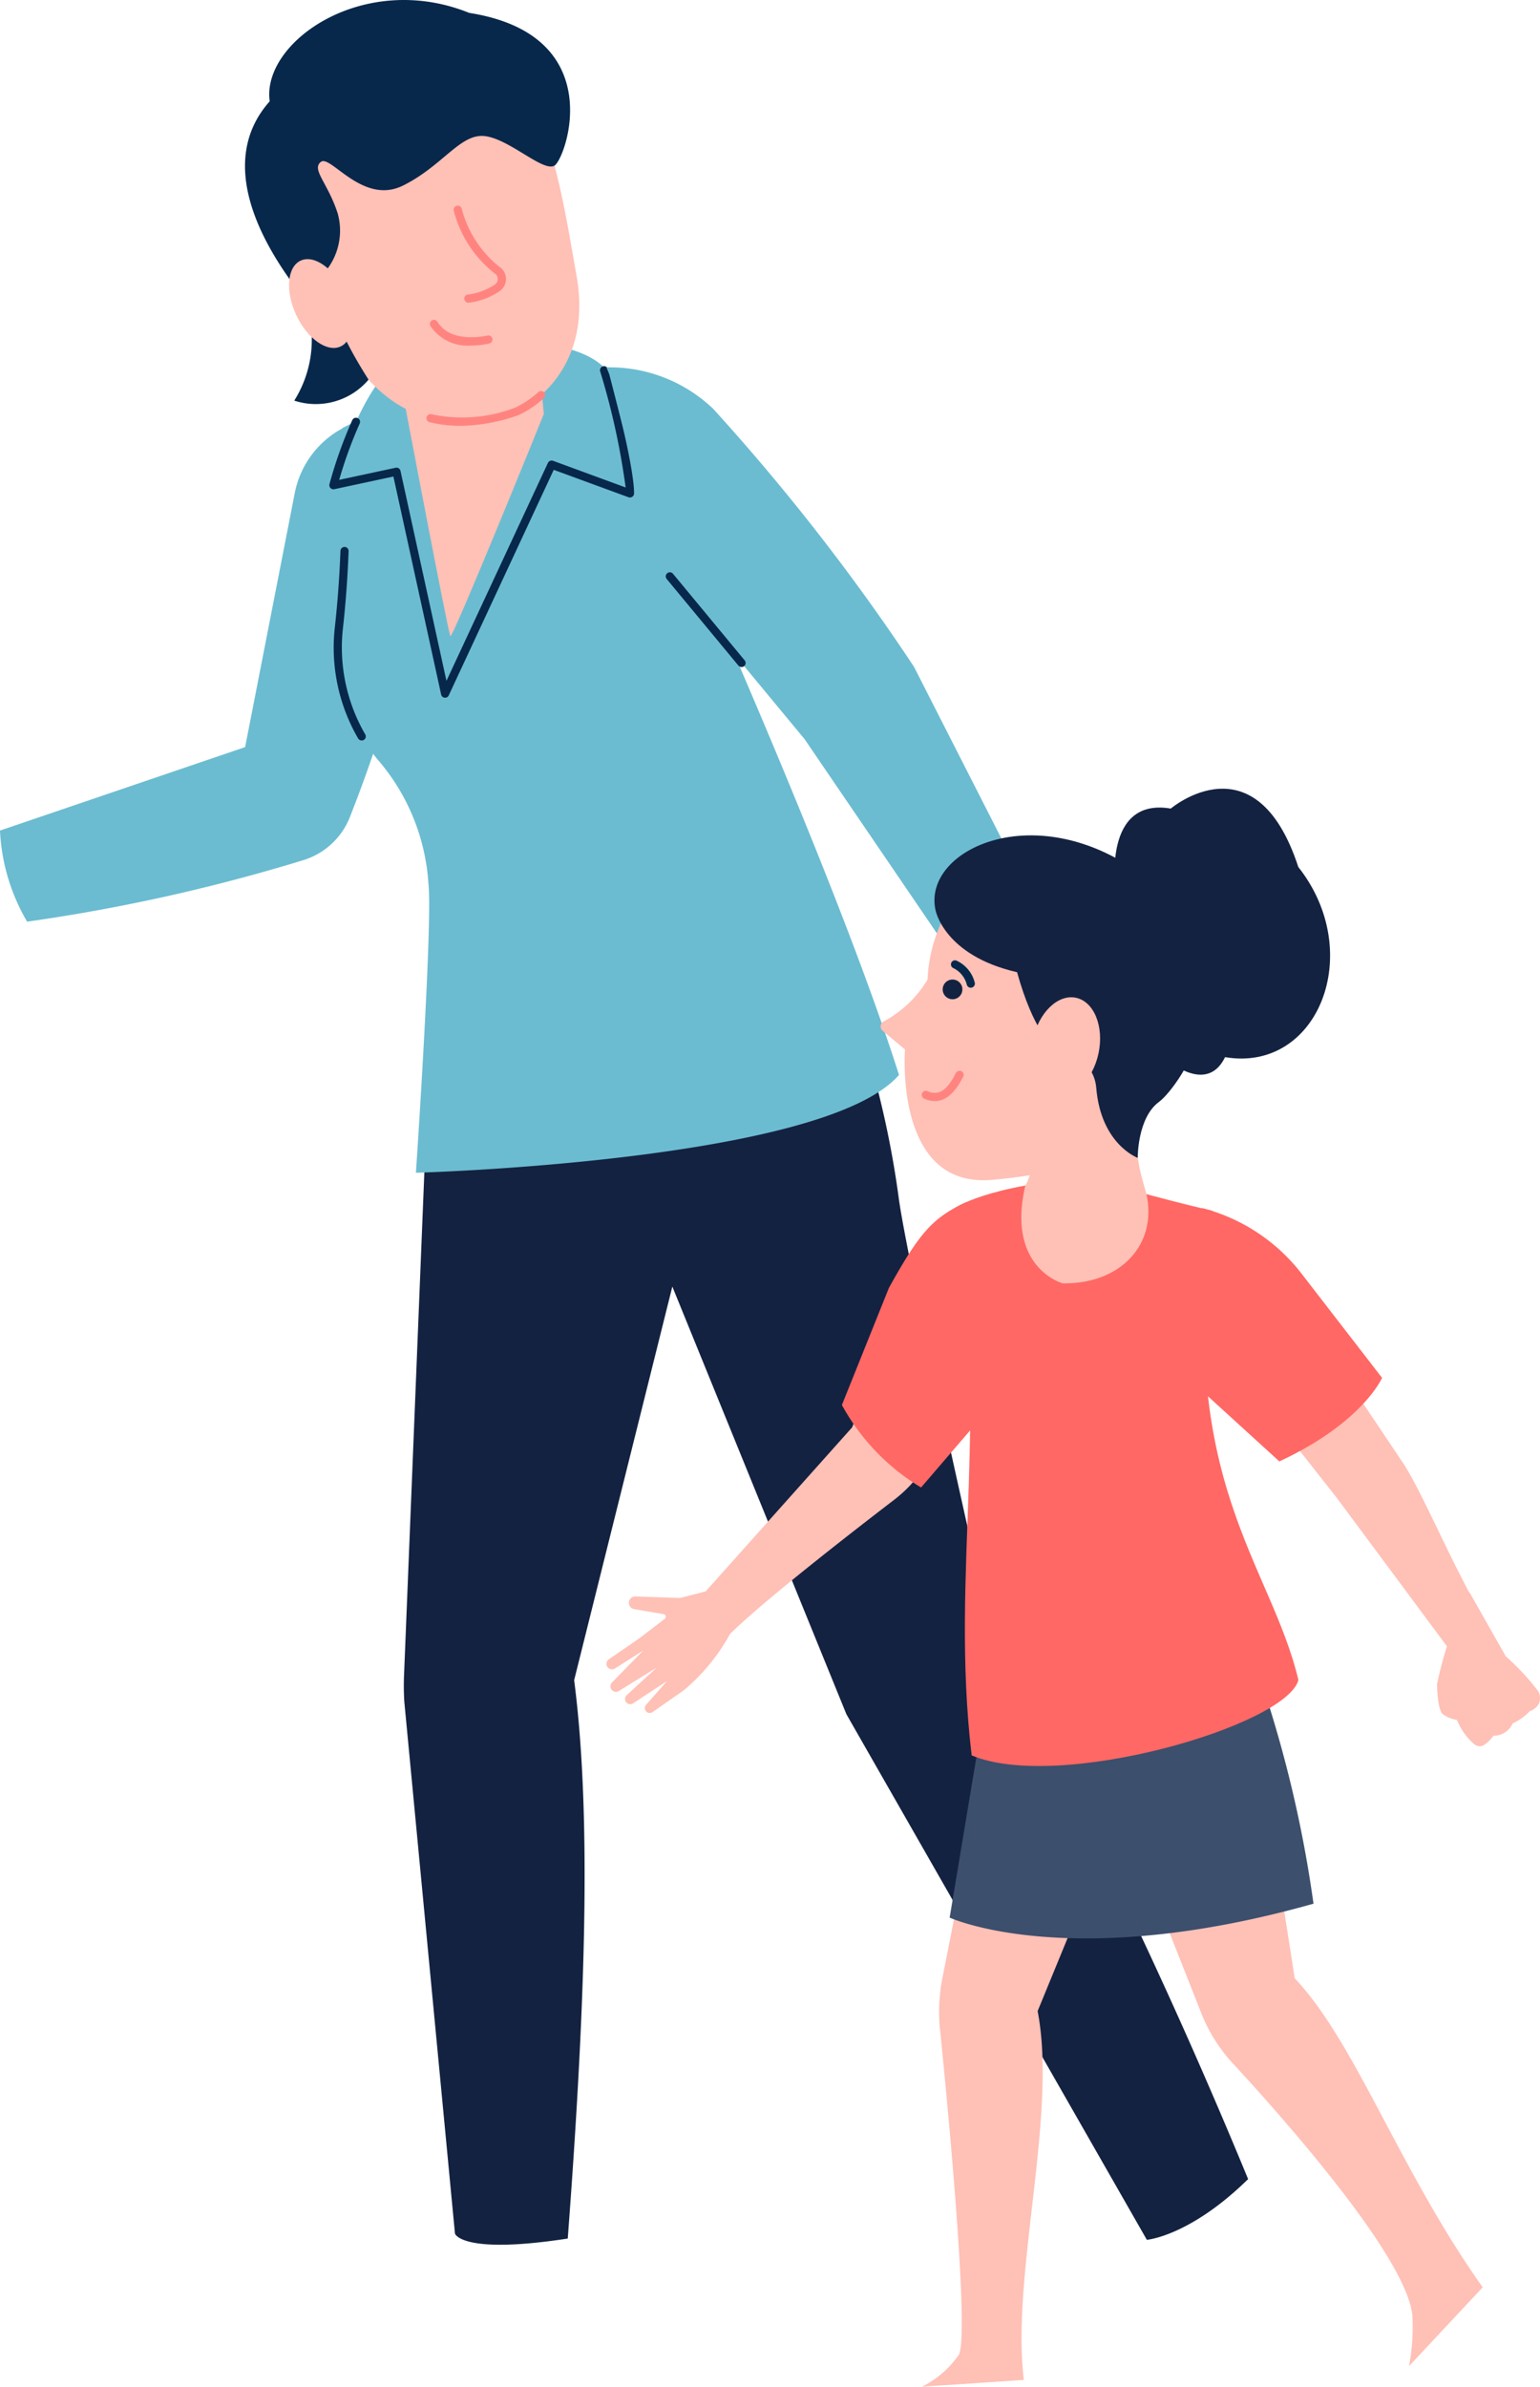
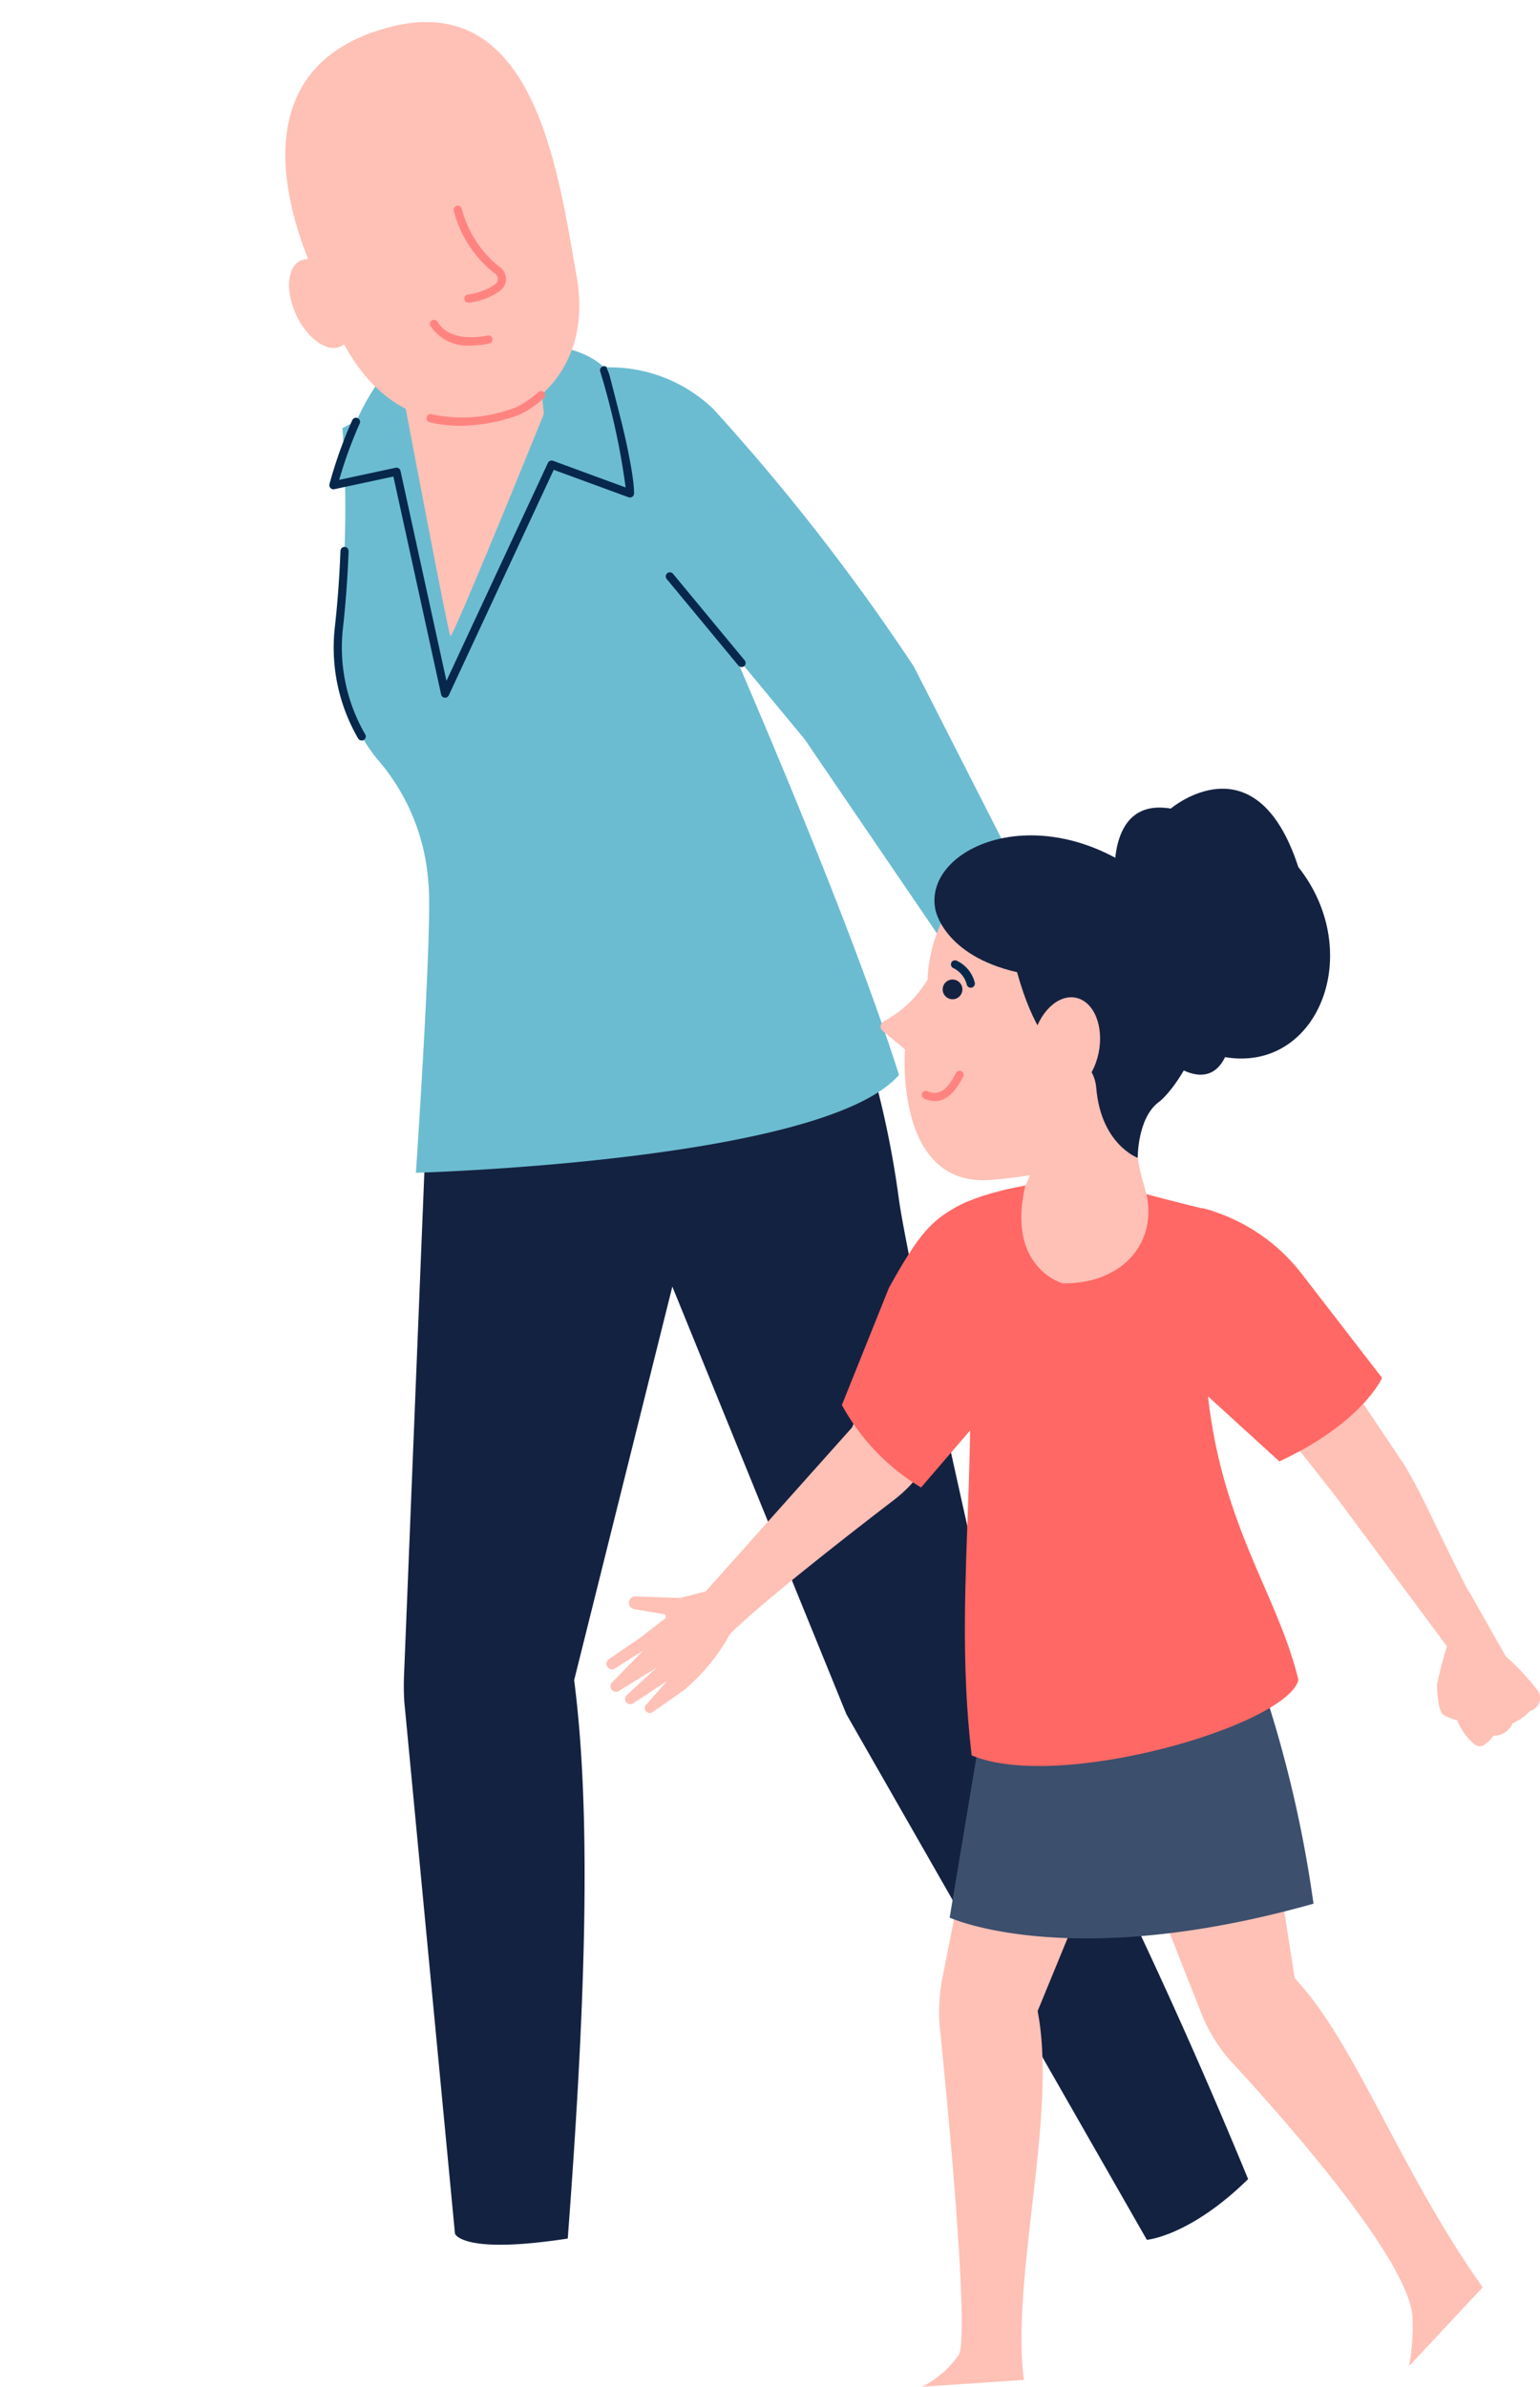
<svg xmlns="http://www.w3.org/2000/svg" width="79.078" height="122.493" viewBox="0 0 79.078 122.493">
  <defs>
    <clipPath id="a">
      <rect width="79.078" height="122.493" fill="none" />
    </clipPath>
  </defs>
  <g transform="translate(0 0)" clip-path="url(#a)">
-     <path d="M17.8,10.418h0a4.818,4.818,0,0,0-2.663,3.427l-2.549,13.04L0,31.169a10.163,10.163,0,0,0,1.394,4.676,92.65,92.65,0,0,0,14.214-3.167,3.757,3.757,0,0,0,2.362-2.207,75.907,75.907,0,0,0,2.768-8.458Z" transform="translate(-0.001 11.458)" fill="#6bbcd1" />
    <path d="M31.027,22.425c-.181,0-19.728,3.9-19.728,3.9L9.883,61.365A13.158,13.158,0,0,0,9.9,62.684l2.6,27.288s.33,1.092,5.792.252c.827-11,1.287-21.253.328-28.657l5.042-20.2L32.6,63.314,48.028,90.289s2.2-.176,5.2-3.116a285.077,285.077,0,0,0-13.036-27.4s-4.3-18.8-4.889-22.838a49.1,49.1,0,0,0-4.273-14.512" transform="translate(10.862 24.665)" fill="#142241" />
    <path d="M13.2,9.718l-4.7,2.4a57.026,57.026,0,0,1-.183,10.226,9.1,9.1,0,0,0,1.959,6.751,10.777,10.777,0,0,1,2.64,6.413c.225,2-.643,14.832-.643,14.832s20.946-.571,24.806-5.021C33.057,32.666,22.058,9.006,22.058,9.006l-6.046-.05Z" transform="translate(9.084 9.85)" fill="#6bbcd1" />
    <path d="M9.6,23.3a.211.211,0,0,1-.183-.1,9.29,9.29,0,0,1-1.195-5.731c.139-1.249.235-2.562.286-3.9a.209.209,0,1,1,.418.017c-.05,1.348-.147,2.669-.288,3.929a8.9,8.9,0,0,0,1.142,5.474.207.207,0,0,1-.076.286.194.194,0,0,1-.1.029" transform="translate(8.974 14.702)" fill="#07284b" />
    <path d="M15.876,8.434s4.361-.441,6.121,1.2c1.489,5.407,1.382,6.516,1.382,6.516l-4.021-1.474L13.886,26.426,11.4,15.036l-3.242.693s1.281-5.015,3.442-6.415a5.891,5.891,0,0,1,4.282-.88" transform="translate(8.967 9.171)" fill="#6bbcd1" />
    <path d="M14,25.965l-.023,0a.207.207,0,0,1-.183-.164L11.343,14.613l-3.036.651a.212.212,0,0,1-.248-.258,22.565,22.565,0,0,1,1.178-3.3.21.21,0,0,1,.382.172,22.035,22.035,0,0,0-1.06,2.906l2.9-.622a.209.209,0,0,1,.248.16L14.067,25.1l5.21-11.186a.212.212,0,0,1,.262-.109l3.729,1.369a37.128,37.128,0,0,0-1.308-5.96.209.209,0,0,1,.147-.258.213.213,0,0,1,.258.147C23.789,14.319,23.7,15.453,23.7,15.5a.208.208,0,0,1-.1.157.206.206,0,0,1-.185.019l-3.839-1.407-5.39,11.575a.21.21,0,0,1-.191.122" transform="translate(8.858 9.844)" fill="#07284b" />
    <path d="M16.443,6.841l.64,6.881s-4.681,11.564-4.8,11.4-2.425-12.36-2.425-12.36L10.2,8.561Z" transform="translate(10.843 7.524)" fill="#ffc0b6" />
    <path d="M14.98,9.338l-.151-.359a7.686,7.686,0,0,1,5.487,2.133A109.483,109.483,0,0,1,30.622,24.346L39.1,40.986l-3.612,2.453L25.007,28.063l-7.576-9.149Z" transform="translate(16.31 9.875)" fill="#6bbcd1" />
    <path d="M20.169,18.85a.207.207,0,0,1-.16-.076l-3.681-4.443a.21.21,0,0,1,.325-.267l3.677,4.441a.21.21,0,0,1-.027.3.22.22,0,0,1-.134.048" transform="translate(17.906 15.384)" fill="#07284b" />
    <path d="M18.883,20.514s4-1.695,3.039-7.005S19.748-1.89,11.436,1.073,8.982,14.508,8.982,14.508s1.974,8.775,9.9,6.006" transform="translate(7.675 0.592)" fill="#ffc0b6" />
    <path d="M12.163,11.344a6.549,6.549,0,0,1-1.575-.187.21.21,0,0,1-.153-.256.208.208,0,0,1,.254-.151,7.546,7.546,0,0,0,4.33-.355,4.925,4.925,0,0,0,1.157-.785.21.21,0,0,1,.279.315,5.211,5.211,0,0,1-1.285.863,9.116,9.116,0,0,1-3.007.556" transform="translate(11.469 10.511)" fill="#ff8480" />
    <path d="M11.858,10.014a.21.21,0,0,1-.008-.42,3.187,3.187,0,0,0,1.344-.5A.342.342,0,0,0,13.36,8.8a.327.327,0,0,0-.153-.286A5.968,5.968,0,0,1,11.1,5.281a.211.211,0,0,1,.409-.1,5.624,5.624,0,0,0,1.928,2.984.755.755,0,0,1-.021,1.283,3.543,3.543,0,0,1-1.546.567h-.008" transform="translate(12.198 5.521)" fill="#ff8480" />
    <path d="M12.621,9.134a2.3,2.3,0,0,1-2.079-1,.21.21,0,0,1,.361-.216c.7,1.157,2.558.7,2.577.7a.209.209,0,0,1,.1.405,4.172,4.172,0,0,1-.964.111" transform="translate(11.563 8.601)" fill="#ff8480" />
    <path d="M23.479,55.179c.4,3.96,1.5,15.449.972,16.665A5.066,5.066,0,0,1,22.542,73.5l5.237-.353c-.661-5.382,1.737-13.649.708-18.928l3.727-9.072-7.041-.6L23.6,52.514a9.073,9.073,0,0,0-.126,2.665" transform="translate(24.794 48.997)" fill="#ffc0b6" />
    <path d="M31.551,55.264a8.261,8.261,0,0,0,1.611,2.583c2.572,2.782,9.118,10.14,9.246,13.072a10.791,10.791,0,0,1-.178,2.488l3.782-4.046C41.712,63.3,39.493,56.815,36.36,53.5l-1.537-9.834L27.387,44.72Z" transform="translate(30.123 48.03)" fill="#ffc0b6" />
    <path d="M27.444,38.959l-7.518,8.416-1.317.34-2.289-.08a.329.329,0,0,0-.067.653l1.51.256a.136.136,0,0,1,.061.241l-1.306,1-1.564,1.075a.28.28,0,0,0-.1.353.284.284,0,0,0,.409.122l1.462-.93L15.115,52.05a.28.28,0,0,0-.042.34.284.284,0,0,0,.391.1L17.4,51.294,15.873,52.7a.267.267,0,0,0,.328.42l1.739-1.144L16.862,53.2a.252.252,0,0,0,.332.374l1.619-1.132a10.123,10.123,0,0,0,2.362-2.881c1.751-1.732,6.495-5.405,8.431-6.888a6.776,6.776,0,0,0,1.449-1.52l2.715-3.927-3.19-6.041Z" transform="translate(16.312 34.298)" fill="#ffc0b6" />
    <path d="M24.891,43.581,23.222,53.589s6.138,2.824,18.683-.714a62.761,62.761,0,0,0-2.931-12.118Z" transform="translate(25.542 44.828)" fill="#3c4f6d" />
    <path d="M46.61,52.569a12.215,12.215,0,0,0-1.625-1.737L43.13,47.556l-.038-.025c-1.4-2.669-2.383-5-3.293-6.489l-6.684-9.97L29.4,33.93l6.9,8.757,5.666,7.631a19.486,19.486,0,0,0-.51,1.949c.01.447.063,1.333.3,1.541a1.8,1.8,0,0,0,.729.29,3.127,3.127,0,0,0,.882,1.243.419.419,0,0,0,.485.052,1.76,1.76,0,0,0,.5-.485,1.066,1.066,0,0,0,.991-.64,2.67,2.67,0,0,0,.892-.636s.071.015.265-.143a.667.667,0,0,0,.113-.92" transform="translate(32.334 34.175)" fill="#ffc0b6" />
    <path d="M41.031,54.569c-.64,2.346-12.314,5.741-16.776,3.86-1.13-9.51,1.033-17.685-.945-28.04,0,0,1.655-1.254,7.1-1.6,2.522.84,6.214,1.693,6.214,1.693-1.888,13.882,2.98,18.074,4.412,24.09" transform="translate(25.639 31.662)" fill="#ff6864" />
    <path d="M24.8,27.452a3.869,3.869,0,0,1,.563,4.351c-.962,4.2,1.93,4.979,1.93,4.979,2.946.05,4.87-1.976,4.3-4.578-.428-1.543-.779-2.381-.214-5.762Z" transform="translate(27.277 29.083)" fill="#ffc0b6" />
    <path d="M25.4,21.934a7.814,7.814,0,0,0-1.457,4.221A5.869,5.869,0,0,1,21.688,28.3a.288.288,0,0,0-.05.477l1.149.96s-.577,7.1,4.42,6.694,6.655-1.913,6.718-2.031,1.632-7.669,1.632-7.669l-3.939-4.613Z" transform="translate(23.685 24.125)" fill="#ffc0b6" />
    <path d="M23.058,24.527a.506.506,0,1,0,.42-.58.506.506,0,0,0-.42.58" transform="translate(25.355 26.332)" fill="#142241" />
    <path d="M24.272,24.878a.212.212,0,0,1-.2-.141,1.306,1.306,0,0,0-.676-.857.211.211,0,0,1-.132-.265.208.208,0,0,1,.262-.134,1.69,1.69,0,0,1,.945,1.117.21.21,0,0,1-.13.267.2.2,0,0,1-.069.013" transform="translate(25.577 25.815)" fill="#07284b" />
    <path d="M23.209,27.73a1.317,1.317,0,0,1-.548-.128.211.211,0,0,1-.1-.279.209.209,0,0,1,.277-.1c.689.313,1.109-.279,1.4-.829a.64.64,0,0,1,.1-.162.211.211,0,0,1,.313.281c-.01.017-.025.042-.042.076-.4.762-.871,1.144-1.4,1.144" transform="translate(24.79 28.78)" fill="#ff8480" />
-     <path d="M10.2,13.827a3.293,3.293,0,0,0,.55-2.873C10.244,9.382,9.388,8.7,9.885,8.309s2.157,2.243,4.225,1.212,2.952-2.711,4.227-2.532S21.307,8.844,21.882,8.5,24.755,1.8,17.5.661C12.1-1.521,6.83,2.144,7.258,5.2c-2.2,2.467-1.491,6.016,1.77,10.126a5.871,5.871,0,0,1-.51,5.235,3.555,3.555,0,0,0,3.816-1.075c-1.615-2.532-2.409-4.67-2.131-5.657" transform="translate(6.591 0)" fill="#07284b" />
    <path d="M7.435,9.2c.567,1.216,1.59,1.94,2.283,1.617s.794-1.573.227-2.787-1.59-1.94-2.283-1.617S6.868,7.98,7.435,9.2" transform="translate(7.774 6.964)" fill="#ffc0b6" />
    <path d="M20.587,39.8a11.209,11.209,0,0,0,4.065,4.233l3.887-4.519L27,29.375c-1.718.8-2.383,1.5-4,4.418Z" transform="translate(22.644 32.309)" fill="#ff6864" />
    <path d="M30.494,29.526h0a9.427,9.427,0,0,1,5.1,3.362l4.137,5.353s-.983,2.287-5.273,4.288L28.4,37.008Z" transform="translate(31.237 32.475)" fill="#ff6864" />
    <path d="M22.9,24.24s.412,2.331,4.191,3.2c.848,3.053,1.816,3.767,1.816,3.767s2.106.441,2.249,2.161c.241,2.915,2.131,3.6,2.131,3.6s-.023-2.047,1.086-2.868,4.842-6.424.5-10.5c-5.789-5.634-12.688-2.74-11.974.638" transform="translate(25.135 22.457)" fill="#142241" />
    <path d="M27.3,24.37s-.643-4.664,2.841-4.074c0,0,4.361-3.7,6.55,3,3.477,4.4,1.01,10.562-3.761,9.758-.966,1.984-3.055.071-3.055.071l-.983-5.915Z" transform="translate(29.977 21.202)" fill="#142241" />
    <path d="M28.669,27.245c-.29,1.378-1.277,2.335-2.207,2.14s-1.449-1.47-1.161-2.845,1.279-2.335,2.207-2.14,1.449,1.47,1.161,2.845" transform="translate(27.741 26.808)" fill="#ffc0b6" />
  </g>
</svg>